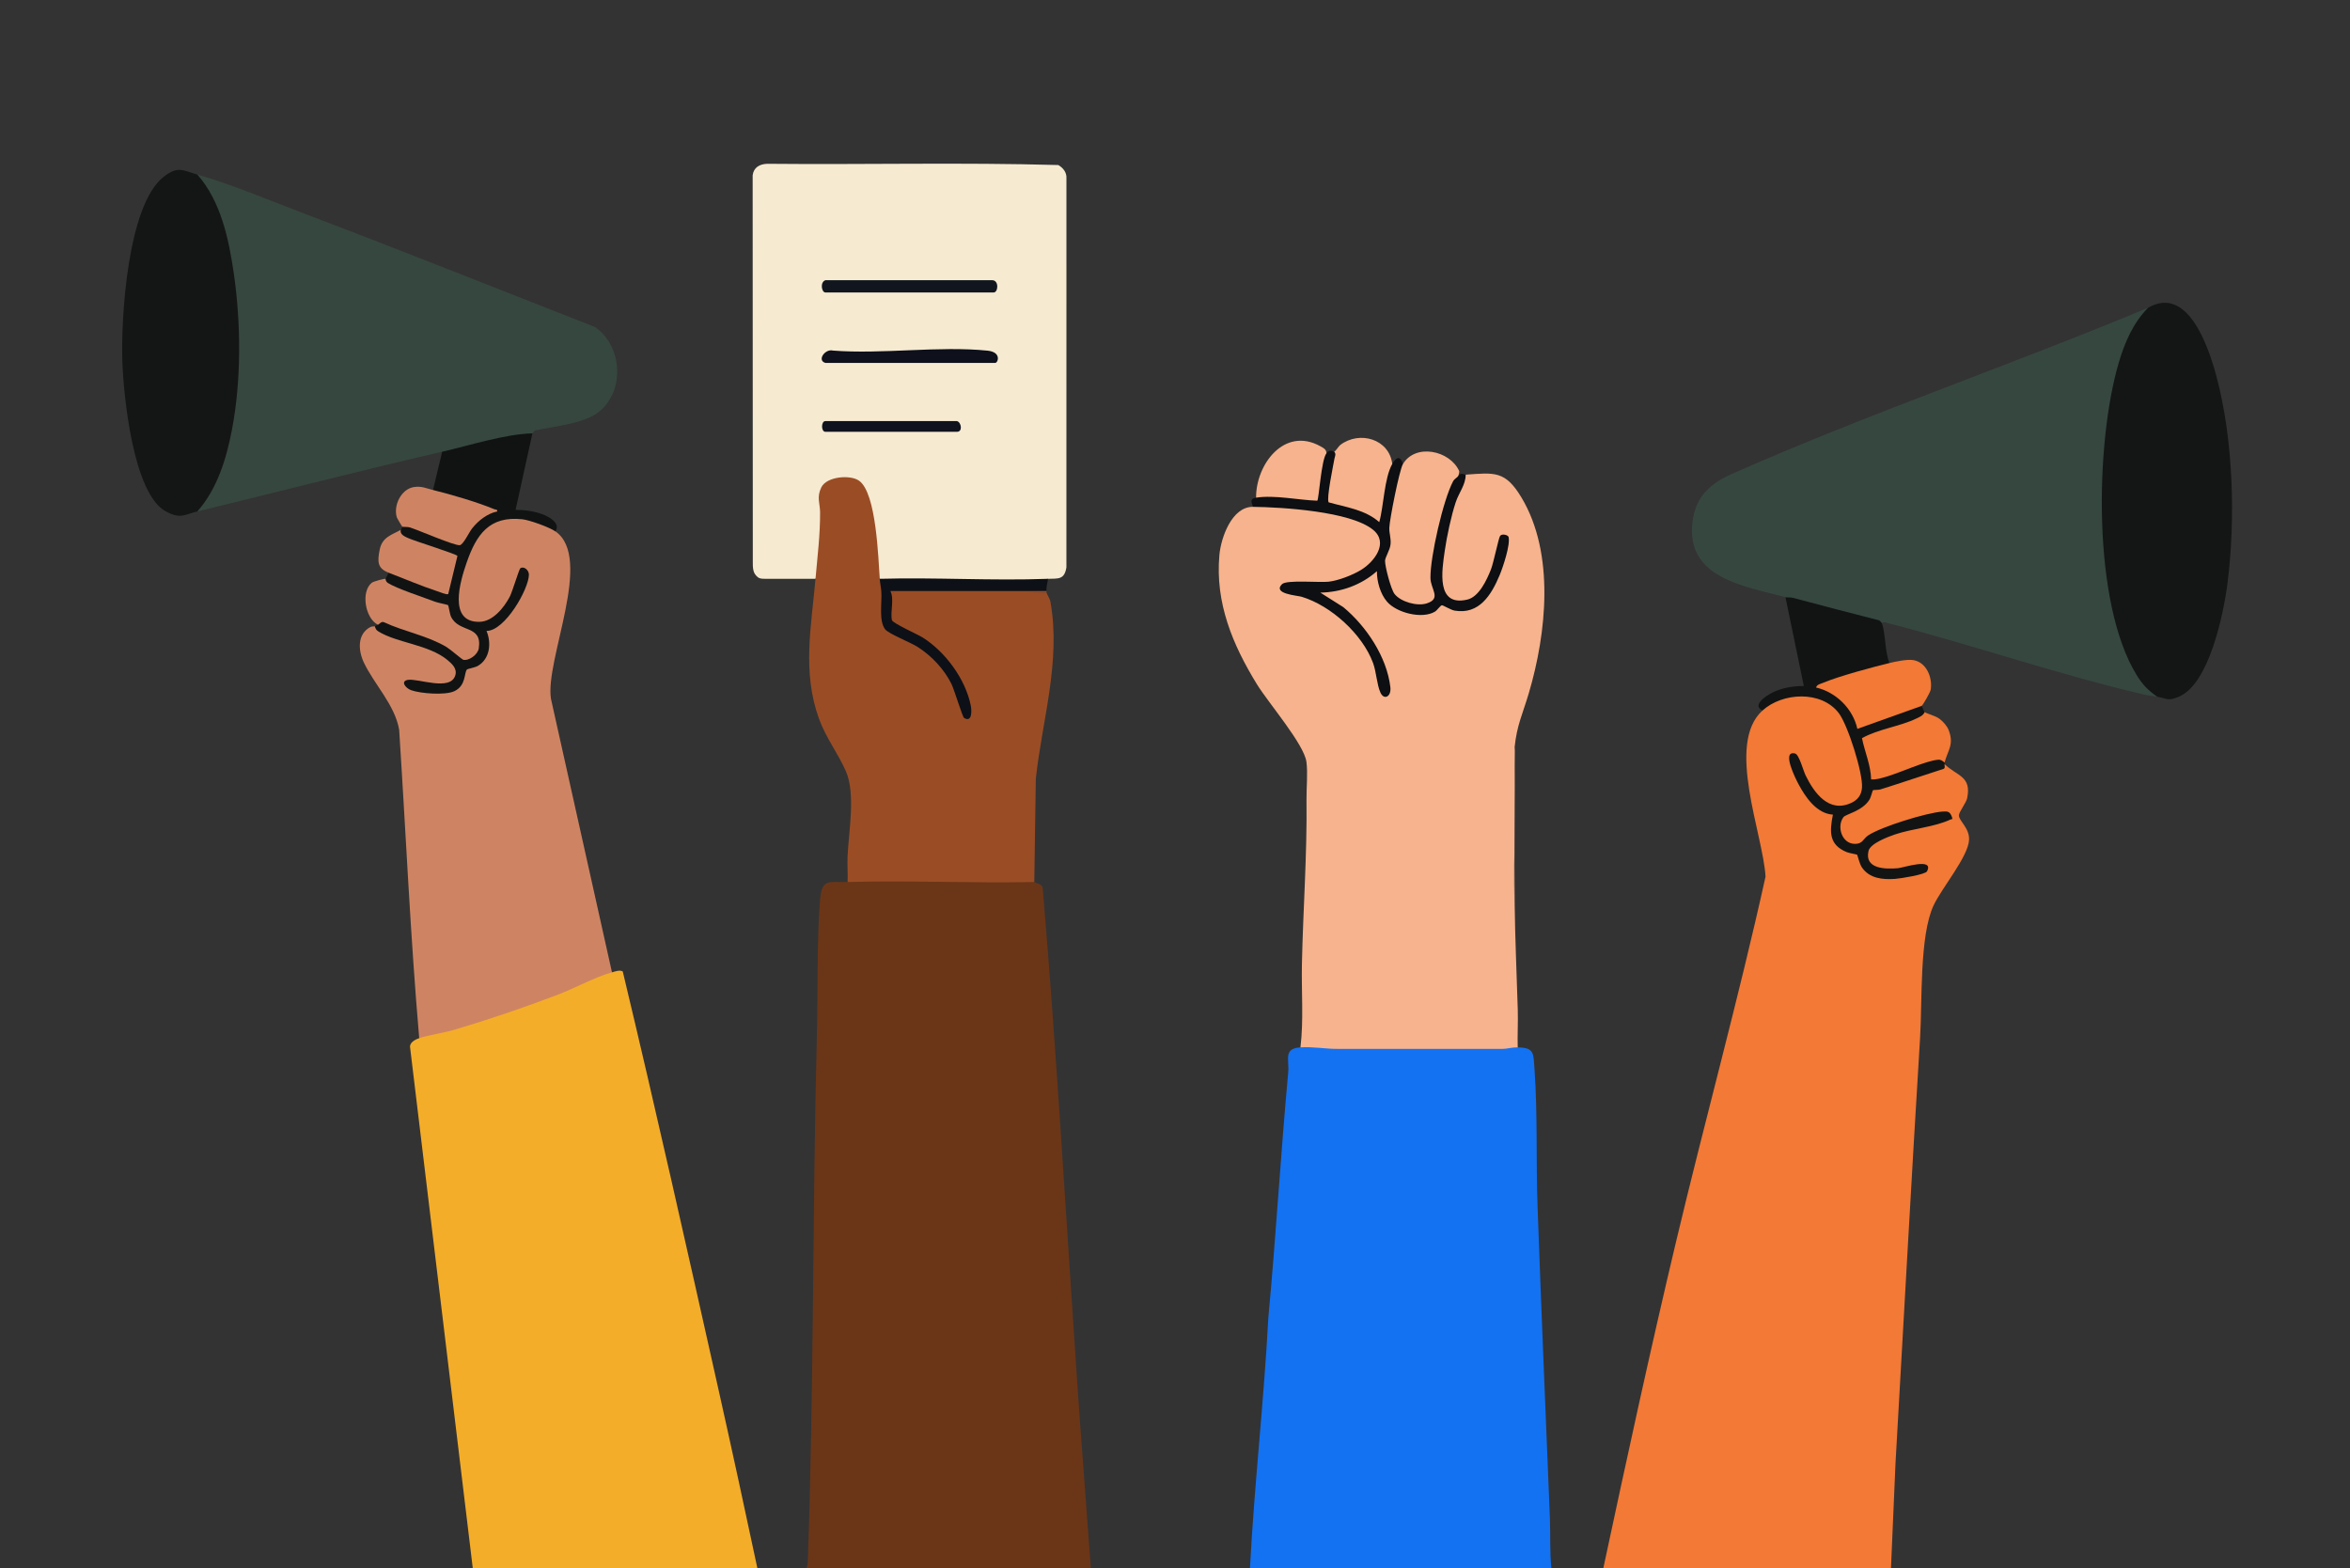
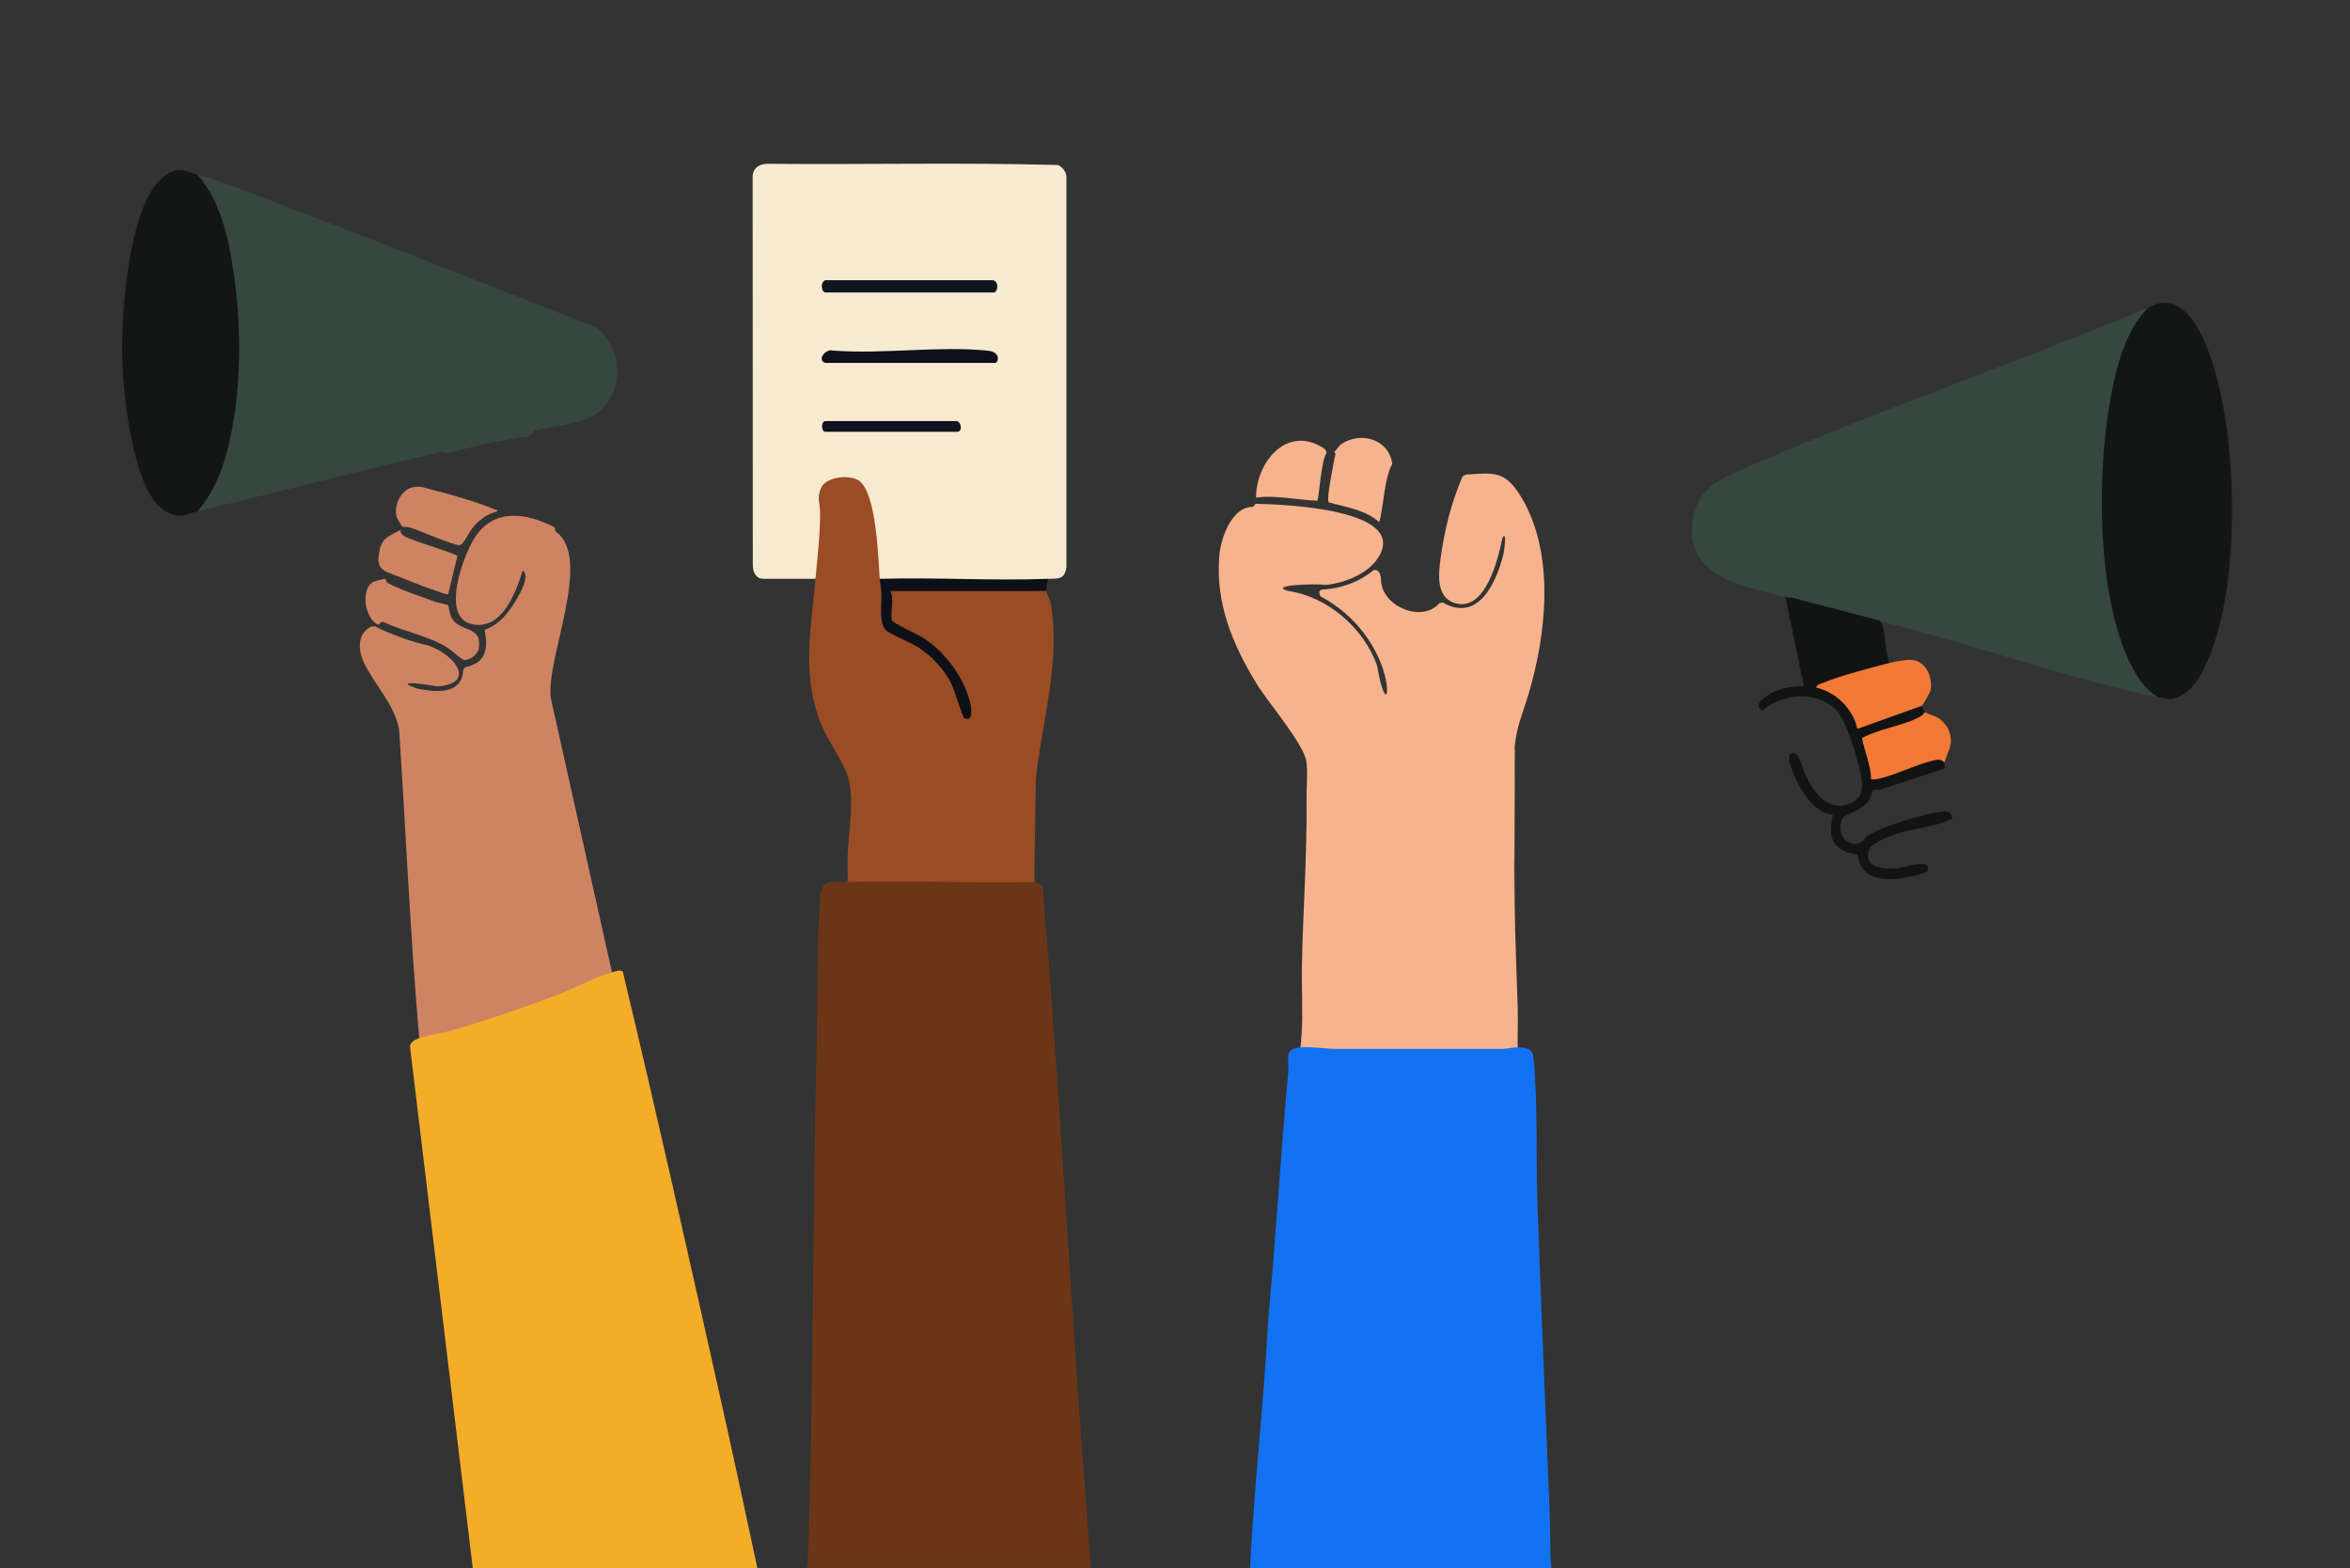
<svg xmlns="http://www.w3.org/2000/svg" width="634" height="423" viewBox="0 0 634 423" fill="none">
  <rect x="0" y="0" width="634" height="423" fill="#333333" stroke="none" />
  <g clip-path="url(#clip0_197_261)">
-     <path d="M475.5 191.672C475.661 189.148 480.478 187.76 482.83 187.339C496.674 184.848 500.583 197.298 502.692 208.278C503.374 211.83 503.811 215.313 500.03 217.234C493.591 220.505 488.857 214.875 486.368 209.525C483.483 200.632 482.046 203.436 485.687 210.682C487.751 214.784 490.326 218.225 495.003 219.377C494.326 225.466 494.726 228.775 501.512 229.998C503.237 236.264 506.775 236.62 512.512 236.124C520.136 235.467 523.075 232.307 512.392 235.005C500.967 236.351 499.572 227.726 510.617 224.45C514.7 223.339 518.811 222.331 522.951 221.426C528.304 219.563 524.309 219.567 521.419 220.187C515.599 221.435 509.433 223.327 504.253 226.218C499.411 232.447 492.506 224.351 497.294 219.452C501.095 218.382 503.489 216.255 504.467 213.078L505.243 212.405C511.856 210.926 518.315 208.836 524.614 206.142C528.077 209.439 531.949 209.364 530.711 215.342C530.451 216.589 528.486 219.059 528.482 219.976C528.478 221.455 531.371 223.36 531.227 226.565C531.024 231.097 523.863 239.528 521.646 244.274C517.824 252.466 518.617 270.274 518.022 279.89C515.666 318.179 513.585 356.406 511.385 394.695L510.163 423.008H432.564C438.855 393.629 445.216 364.247 452.166 335.017C459.988 302.127 469.019 269.497 476.317 236.5C475.686 225.074 465.523 200.698 475.492 191.68L475.5 191.672Z" fill="#F27936" />
    <path d="M228.669 237.937L230.943 237.33C246.199 236.855 261.463 236.888 276.731 237.429L279.022 237.937C279.893 238.491 281.048 238.342 281.313 239.569C285.048 283.806 287.57 328.102 290.583 372.389C291.731 389.255 293.08 406.138 294.294 422.996H217.521C217.991 422.31 217.921 421.529 217.95 420.744C219.605 373.363 219.188 325.995 220.393 278.606C220.682 267.172 220.331 253.916 221.244 242.692C221.718 236.843 223.716 238.078 228.669 237.937Z" fill="#6B3617" />
    <path d="M204.317 423H127.543L110.657 282.704C110.356 281.295 111.961 280.448 113.097 280.072L113.67 279.031C130.602 275.446 147.599 268.778 163.412 261.967C164.015 261.644 164.584 261.872 165.104 262.309C165.934 262.082 167.259 261.574 168.014 262.082C176.967 299.487 185.387 337.107 193.795 374.665C197.399 390.754 200.895 406.877 204.317 423Z" fill="#F4AD29" />
    <path d="M350.847 282.551C351.103 282.167 351.429 281.824 351.879 281.679C353.162 281.266 359.461 281.869 360.547 282.964C360.547 282.642 360.633 282.142 360.835 282.138C375.394 281.869 390.468 281.869 405.034 282.138L405.537 282.964C405.678 281.77 409.153 281.171 409.459 282.551C414.032 282.658 413.677 284.116 413.995 288.545C414.849 300.433 414.379 313.293 414.808 325.322C415.811 353.383 417.008 381.522 418.143 409.558C418.325 414.032 418.073 418.534 418.539 423H337.226C338.402 400.45 340.994 378.015 342.183 355.464C344.247 333.455 345.506 311.392 347.54 289.362C347.875 285.756 346.149 282.873 350.847 282.551Z" fill="#1372F2" />
    <path d="M408.633 201.586C408.348 215.66 408.282 229.742 408.426 243.824C408.426 243.869 408.001 243.089 408.633 243.721C408.744 253.118 409.194 262.95 409.475 272.414C409.574 275.784 409.367 279.184 409.458 282.551C408.001 282.518 406.424 282.964 405.537 282.964H360.546C357.566 282.964 354.165 282.324 350.846 282.551C351.738 275.156 351.082 267.506 351.243 260.021C351.556 245.303 352.658 230.543 352.477 215.854C352.435 212.665 352.861 208.579 352.46 205.547C351.833 200.768 342.199 189.631 339.116 184.616C332.544 173.93 327.827 162.661 328.974 149.752C329.391 145.051 332.338 136.661 338.047 136.731L338.765 135.918C345.666 136.025 380.986 137.227 371.554 150.834C368.64 155.039 362.371 157.398 357.413 157.811C356.394 157.406 341.423 157.72 347.602 159.439C358.198 160.98 367.984 169.489 371.521 179.56C373.932 193.572 376 186.07 371.777 177.127C368.467 170.109 363.006 164.454 356.258 160.88C355.857 160.005 355.667 159.377 356.646 159.05C361.809 158.827 366.647 157.03 370.655 153.759C371.934 153.61 372.59 154.701 372.615 157.026C373.333 163.85 383.797 168.027 388.333 162.71L389.2 162.512C398.879 168.142 403.828 156.968 405.669 149.207C405.772 148.765 406.606 142.775 405.347 145.134C404.142 150.78 400.827 165.053 392.613 162.731C387.433 161.269 388.061 155.023 388.63 150.793C389.687 142.915 391.474 135.794 394.566 128.565L395.412 128.052C403.184 127.495 406.107 126.925 410.486 134.24C419.517 149.326 417.251 170.807 412.447 187.025C410.775 192.667 409.26 195.526 408.62 201.578L408.633 201.586Z" fill="#F7B38D" />
    <path d="M282.741 156.146L280.867 156.762C267.002 157.245 253.125 157.208 239.232 156.654L237.333 156.151L236.475 155.725C236.355 148.422 235.393 141.246 233.594 134.207C232.772 127.743 221.657 127.995 221.698 134.439C222.445 140.825 221.818 147.674 221.013 154.122C220.967 154.469 220.81 154.808 220.641 155.151C220.472 155.494 220.237 155.832 219.997 156.155C215.631 156.155 209.991 156.144 206.28 156.142C205.665 156.142 205.019 156.127 204.519 155.768C204.201 155.539 203.919 155.229 203.69 154.887C203.109 154.018 203.099 152.92 203.098 151.875L203.058 47.29C203.318 45.167 204.952 44.258 206.975 44.188C233.144 44.444 259.412 43.783 285.519 44.522C286.831 45.291 287.806 46.513 287.711 48.112L287.702 153.065C287.166 156.46 285.457 156.051 282.741 156.155V156.146Z" fill="#F6EAD1" />
    <path d="M579.516 83.03L579.289 84.48C568.681 99.062 567.48 121.658 567.909 139.35C568.28 154.659 570.13 176.194 581.856 186.839L581.988 187.95C580.75 187.731 579.512 187.624 578.269 187.334C555.394 182.006 532.333 174.025 509.499 168.147C508.909 167.994 508.22 167.605 507.691 168.122L506.874 168.374C498.697 165.883 490.45 163.751 482.133 161.983L481.687 161.099C470.646 158.138 454.73 156.006 456.616 140.755C457.454 133.968 461.384 130.448 467.249 127.85C503.758 111.682 542.652 98.442 579.516 83.026V83.03Z" fill="#364740" />
    <path d="M53.246 47.092C62.682 49.785 72.572 54.015 81.83 57.522C108.156 67.49 134.341 77.982 160.539 88.219C167.837 93.341 168.67 105.077 161.806 110.918C157.807 114.322 149.527 114.97 144.384 116.118C144.02 116.201 143.789 116.903 143.641 116.903L142.489 117.779C135.13 118.729 127.869 120.258 120.708 122.373L119.288 121.86C97.222 126.958 75.267 132.634 53.246 137.971L53.469 136.426C64.523 120.638 64.519 98.335 62.967 79.602C62.087 68.99 59.892 57.204 53.444 48.612L53.25 47.096L53.246 47.092Z" fill="#36473F" />
    <path d="M149.832 143.341C160.246 150.553 146.959 178.098 148.643 188.524L165.104 262.309C160.609 263.54 154.946 266.663 150.348 268.402C141.222 271.856 131.943 275.012 122.59 277.8C119.634 278.68 115.8 279.172 113.096 280.072C110.706 252.4 109.497 224.624 107.689 196.877C106.55 190.176 100.932 184.583 98.162 178.734C96.648 175.537 96.301 171.075 99.913 169.163C100.396 168.907 100.957 169.039 101.13 168.952C105.283 171.046 109.72 172.69 114.438 173.888C121.153 175.202 129.648 184.191 118.157 185.178C109.662 183.815 107.78 184.009 112.518 185.756C117.409 186.731 124.633 187.586 124.951 180.799L125.446 180.023C131.196 178.845 131.749 174.95 130.733 169.91C134.353 168.617 136.52 166.127 138.605 162.909C139.748 161.141 143.298 155.386 141.007 153.916C139.137 159.959 135.356 170.307 127.159 168.337C118.722 166.304 125.194 149.33 128.211 144.828C133.536 136.884 142.295 138.47 149.638 142.258L149.832 143.341Z" fill="#CE8463" />
    <path d="M237.337 156.147C238.34 156.969 238.766 158.286 238.617 160.104L238.592 166.486C238.815 168.572 239.257 169.621 241.3 170.46C251.986 174.376 257.955 182.357 260.65 193.097C261.86 193.299 260.935 189.511 260.663 188.731C256.836 177.739 250.145 173.12 240.425 168.291L240.648 167.3C240.871 164.743 240.937 162.194 240.846 159.658C254.731 159.546 268.563 159.616 282.337 159.864C282.44 160.364 283.228 161.426 283.389 162.326C286.27 178.404 281.168 194.229 279.451 210.058L279.034 237.938C262.276 238.297 245.428 237.458 228.678 237.938C228.764 235.674 228.562 233.373 228.661 231.105C228.958 224.285 230.894 214.197 228.207 208.047C226.123 203.275 222.804 199.033 220.934 193.845C216.386 181.233 218.883 169.014 220.014 156.142C220.538 150.173 221.285 144.175 221.248 138.177C221.232 135.786 220.257 134.183 221.578 131.477C223.027 128.507 229.429 127.999 231.786 129.697C236.446 133.051 236.933 150.495 237.35 156.142L237.337 156.147Z" fill="#9A4D25" />
    <path d="M581.992 187.954C579.52 186.232 578.034 184.703 576.453 182.138C564.396 162.582 565.263 119.551 571.566 98.001C573.176 92.486 575.454 87.161 579.516 83.03C590.301 76.78 595.894 93.783 597.97 101.533C602.54 118.556 603.167 140.09 600.926 157.543C599.894 165.586 596.039 184.364 587.932 187.913C584.865 189.255 584.713 188.442 581.992 187.958V187.954Z" fill="#141615" />
    <path d="M53.246 47.092C59.59 54.312 61.732 64.45 63.082 73.806C65.026 87.26 65.133 102.739 62.545 116.094C61.03 123.913 58.587 131.915 53.242 137.971C49.667 138.838 48.755 140.115 44.767 137.983C35.868 133.233 33.297 106.493 33 97.298C32.628 85.662 34.424 55.283 44.153 47.699C48.02 44.683 49.287 45.96 53.242 47.088L53.246 47.092Z" fill="#141615" />
    <path d="M481.691 161.104C482.186 161.236 483.016 161.091 483.763 161.289C491.478 163.351 499.205 165.379 506.944 167.345C507.163 167.436 507.625 167.932 507.699 168.126C508.764 171.026 508.479 175.826 509.763 178.866L509.255 179.841C503.365 181.349 497.392 182.881 491.746 185.129C496.456 186.835 500.245 190.714 501.669 195.547L517.688 189.821L518.427 190.433C518.703 190.8 518.996 191.883 519.252 192.085L519.537 193.171C514.357 195.844 508.838 197.938 502.981 199.446C504.314 202.52 505.123 206.056 505.639 209.435C510.993 207.894 516.322 206.188 521.626 204.312C522.918 203.99 525.006 203.903 524.622 205.717C524.589 205.845 524.655 205.998 524.622 206.13C524.536 206.498 524.891 207.138 524.375 207.41C518.679 209.232 513.011 211.182 507.299 212.966C506.7 213.152 505.478 213.041 505.276 213.21C505.173 213.297 504.781 215.053 504.327 215.771C502.37 218.853 497.983 219.609 497.343 220.447C495.469 222.893 496.856 227.681 500.48 227.656C502.585 227.639 502.61 226.305 504.013 225.371C507.546 223.013 519.793 219.241 524.024 218.944C525.518 218.836 526.067 218.907 526.628 220.452C526.897 221.187 526.533 220.918 526.166 221.096C522.055 223.091 515.74 223.558 511.195 225.124C509.313 225.772 504.566 227.544 504.096 229.577C502.965 234.476 508.702 234.501 512.025 234.22C513.531 234.092 521.861 231.246 519.884 235.058C519.426 235.942 512.599 237.016 511.199 237.107C507.856 237.33 504.364 236.975 502.329 234.017C501.644 233.022 501.161 230.696 501.021 230.572C500.913 230.477 498.924 230.171 498.21 229.874C493.389 227.887 493.587 224.388 494.491 219.766C490.091 219.485 487.086 215.061 485.195 211.508C484.601 210.397 480.449 202.305 484.304 203.28C485.377 203.552 486.504 207.902 487.123 209.17C489.439 213.929 493.409 219.378 499.403 216.622C501.186 215.804 502.176 214.528 502.341 212.529C502.663 208.633 498.519 195.551 496.072 192.366C491.341 186.203 480.899 186.797 475.504 191.676C472.449 190.243 476.655 187.578 478.257 186.789C480.824 185.525 483.796 185.083 486.648 185.062L481.695 161.108L481.691 161.104Z" fill="#121414" />
-     <path d="M143.64 116.903L139.1 137.558C141.919 137.496 145.617 138.103 148.061 139.54C149.427 140.346 150.983 141.664 149.832 143.345C148.263 142.259 142.918 140.301 140.912 140.086C131.984 139.123 128.509 144.237 125.883 151.809C124.142 156.836 120.794 167.957 129.396 167.75C132.983 167.663 135.988 163.908 137.523 160.98C138.237 159.621 140.037 153.536 140.375 153.304C141.333 152.644 142.707 153.792 142.695 155.044C142.654 158.922 136.219 170.237 131.253 170.204C132.615 173.442 132.207 177.714 128.925 179.639C128.149 180.093 126.176 180.419 125.982 180.618C125.19 181.407 125.801 184.976 122.548 186.475C120.076 187.611 113.529 187.116 110.941 186.203C109.381 185.653 107.982 183.774 110.013 183.414C112.741 182.931 121.5 186.579 122.833 182.196C123.386 180.386 121.983 179.114 120.724 178.061C115.705 173.88 107.086 173.459 102.063 170.332C101.448 169.948 101.336 169.621 101.126 168.96C101.32 168.861 101.865 168.576 101.951 168.547C101.283 167.531 102.455 167.002 103.491 167.015L115.329 171.257C119.126 172.488 122.317 174.632 125.223 177.23C128.533 177.028 129.763 172.674 126.899 170.968C123.295 169.667 120.497 167.994 120.22 163.912C117.529 163.301 104.213 159.005 103.549 157.299C103.322 156.721 103.38 156.522 104.019 156.155L104.845 154.502L105.741 154.259C110.591 155.956 115.441 157.663 120.29 159.385C121.165 156.312 121.805 153.284 122.206 150.293L110.999 146.398C109.447 145.836 106.108 144.601 108.147 142.936C108.275 142.862 108.407 142.304 108.56 142.11C108.75 141.259 109.517 141.056 110.851 141.503C115.147 143.287 119.506 144.873 123.927 146.253C125.879 142.469 128.603 139.644 132.104 137.772C127.398 135.938 122.511 134.521 117.62 133.249L116.815 132.196L119.292 121.869C126.738 120.15 136.363 117.077 143.644 116.912L143.64 116.903Z" fill="#111313" />
-     <path d="M359.927 121.86C360.612 121.666 361.091 121.852 361.07 122.554C360.162 126.631 359.527 130.742 359.163 134.873C363.642 135.628 367.773 137.124 371.554 139.363C372.149 134.596 373.148 129.944 374.555 125.413L375.612 125.165C376.664 123.31 377.742 122.819 378.501 125.165L379.12 125.776C376.685 132.828 375.628 139.945 375.95 147.129C373.651 150.541 374.922 158.935 378.365 160.955C382.435 163.338 388.647 162.971 385.163 156.754C384.684 152.33 388.981 130.605 392.118 128.486C392.589 128.168 392.704 128.098 393.356 128.474C394.231 127.292 395.012 128.09 395.42 128.061C395.437 130.75 393.608 132.857 392.733 135.492C391.507 139.185 390.323 144.766 389.769 148.637C389.026 153.862 387.351 163.76 395.862 161.752C399.024 161.008 401.104 156.469 402.222 153.664C402.949 151.846 404.294 145.15 404.703 144.58C405.215 143.865 406.866 144.34 406.994 144.861C407.514 146.964 405.479 153.024 404.571 155.188C402.359 160.471 399.077 165.875 392.419 164.726C391.441 164.557 389.315 163.26 389.014 163.285C388.597 163.318 387.747 164.635 387.132 165.003C383.632 167.097 376.768 165.309 374.196 162.314C372.396 160.219 371.435 156.832 371.476 154.085C367.257 157.811 361.863 159.765 356.208 159.872L362.403 163.789C368.611 168.931 374.155 177.218 375.104 185.389C375.401 187.946 373.379 188.991 372.413 186.818C371.447 184.645 371.323 181.287 370.44 178.879C367.584 171.096 359.068 163.363 351.164 160.992C349.959 160.628 343.218 160.224 345.881 157.584C347.107 156.37 355.969 157.204 358.433 156.931C361.062 156.638 364.95 155.134 367.212 153.738C370.778 151.541 374.733 146.443 370.444 142.928C364.335 137.925 345.831 136.831 338.042 136.731C337.584 135.393 337.184 134.509 338.868 134.253L339.78 133.307C344.845 133.381 349.851 133.608 354.8 133.984C355.118 130.044 355.799 126.177 356.839 122.385L357.855 122.269C358.829 121.026 359.725 121.889 359.919 121.856L359.927 121.86Z" fill="#0D0F12" />
-     <path d="M393.361 128.47C393.163 128.813 392.403 129.151 392.036 129.825C389.365 134.769 385.824 150.334 385.919 155.919C385.968 159.001 388.973 161.463 384.924 162.777C382.352 163.611 377.928 162.38 376.248 160.261C375.253 159.005 373.664 152.9 373.668 151.313C373.672 150.318 375.009 148.422 375.158 146.803C375.311 145.109 374.766 143.94 374.82 142.378C374.898 140.123 377.531 126.768 378.501 125.165C381.923 119.527 391.186 121.526 393.674 127.09C393.741 127.367 393.509 128.21 393.361 128.47Z" fill="#F7B38D" />
    <path d="M518.427 190.433L501.095 196.629C499.877 191.18 495.366 186.735 489.946 185.471C490.19 184.649 491.127 184.509 491.791 184.228C496.142 182.398 505.02 180.023 509.755 178.866C511.435 178.457 514.514 177.821 516.128 178.069C519.739 178.618 521.411 182.79 520.879 186.074C520.779 186.69 518.819 190.218 518.423 190.433H518.427Z" fill="#F27936" />
    <path d="M104.016 156.147C104.07 156.188 103.95 156.824 104.701 157.303C106.934 158.732 114.463 161.236 117.423 162.347C118.178 162.632 120.733 163.119 120.865 163.239C121.051 163.4 121.336 165.648 121.674 166.354C123.837 170.852 130.156 168.444 129.17 174.913C128.91 176.619 126.474 178.366 124.939 177.978C124.666 177.908 121.459 175.144 120.489 174.562C115.355 171.484 109.035 170.398 103.607 167.866C102.836 167.539 102.423 168.374 101.948 168.539C98.506 166.804 97.292 159.588 100.318 157.2C100.784 156.832 103.855 156.031 104.012 156.147H104.016Z" fill="#CE8463" />
    <path d="M375.612 125.165C373.445 128.99 373.321 136.525 372.108 140.858C368.314 137.504 363.147 136.835 358.458 135.521C357.793 134.604 359.688 125.603 360.01 123.773C360.125 123.112 360.559 122.443 359.931 121.86C360.29 121.798 361.157 120.361 361.599 120.026C366.816 116.106 374.807 118.444 375.616 125.165H375.612Z" fill="#F7B38D" />
    <path d="M524.619 205.717C524.045 205.279 523.678 204.882 522.869 204.953C519.492 205.25 512.558 208.489 508.843 209.55C507.526 209.926 506.205 210.356 504.806 210.265C504.724 206.452 503.085 202.846 502.338 199.136C506.825 196.633 512.578 195.989 517.057 193.816C517.924 193.394 518.832 193.064 519.253 192.089C519.901 192.601 522.055 192.998 523.343 193.985C524.272 194.696 525.308 195.869 525.729 196.968C527.236 200.892 525.519 202.325 524.615 205.725L524.619 205.717Z" fill="#F27936" />
    <path d="M282.741 156.147C282.617 157.27 282.234 158.29 282.329 159.451C268.807 159.703 255.14 159.769 241.333 159.658L240.747 160.058C240.916 162.467 240.941 164.908 240.64 167.3C240.834 168.126 247.562 171.125 248.949 171.997C255.037 175.822 260.518 183.245 261.918 190.412C262.149 191.593 262.339 195.03 260.093 193.68C259.672 193.428 257.398 185.914 256.688 184.497C254.686 180.494 251.367 176.978 247.628 174.562C245.7 173.319 239.703 170.964 238.795 169.77C237.032 167.453 237.973 162.525 237.771 159.641C237.689 158.48 237.433 157.378 237.342 156.147C252.436 155.725 267.659 156.712 282.745 156.147H282.741Z" fill="#0E1017" />
    <path d="M116.811 132.187C121.731 133.402 128.686 135.434 133.321 137.359C133.714 137.524 134.267 137.401 134.143 137.966C131.423 138.57 129.087 140.4 127.369 142.552C126.552 143.572 124.971 146.992 124.03 147.079C122.561 147.211 112.997 143.068 110.628 142.291C110.001 142.085 108.68 142.176 108.556 142.106C108.432 142.035 107.132 139.788 107.086 139.652C106.034 136.43 108.201 131.927 111.676 131.394C113.732 131.08 114.966 131.737 116.811 132.192V132.187Z" fill="#CE8463" />
    <path d="M357.863 122.273C356.439 124.095 355.841 134.612 355.383 135.079C350.269 134.902 343.916 133.485 338.876 134.253C338.81 125.293 346.512 114.991 356.229 120.394C357.038 120.844 357.826 121.171 357.863 122.273Z" fill="#F7B38D" />
    <path d="M108.143 142.928C107.755 144.196 109.311 144.795 110.211 145.2C112.015 146.009 122.994 149.405 123.411 149.971L120.922 160.265C120.551 160.525 118.454 159.658 117.839 159.455C113.707 158.096 108.99 156.093 104.841 154.494C101.799 153.321 101.77 151.495 102.46 148.186C103.157 144.828 105.807 144.27 108.143 142.928Z" fill="#CE8463" />
    <path d="M282.328 159.451C282.341 159.587 282.303 159.74 282.328 159.864H241.048C240.652 160.257 241.659 166.288 240.639 167.3C240.123 165.115 241.325 161.682 240.227 159.455H282.328V159.451Z" fill="#9A4D25" />
    <path d="M408.633 243.721L408.22 243.936C408.86 229.961 407.18 215.395 408.633 201.586C408.756 215.623 408.467 229.688 408.633 243.721Z" fill="#F7B38D" />
    <path d="M222.685 75.595L267.676 75.595C269.583 75.595 269.294 78.899 268.088 78.899L222.685 78.899C221.645 78.899 221.166 76.099 222.685 75.595Z" fill="#11151D" />
    <path d="M222.684 97.901C220.327 97.236 222.589 94.014 224.727 94.576C238.072 95.609 253.323 93.262 266.436 94.597C270.296 94.989 269.243 97.901 268.5 97.901L222.684 97.901Z" fill="#0E101B" />
    <path d="M258.181 113.599C259.366 113.933 259.779 116.49 258.181 116.49H222.684C221.483 116.49 221.483 113.599 222.684 113.599H258.181Z" fill="#10121D" />
  </g>
  <defs>
    <clipPath id="clip0_197_261">
      <rect width="634" height="423" fill="white" />
    </clipPath>
  </defs>
</svg>